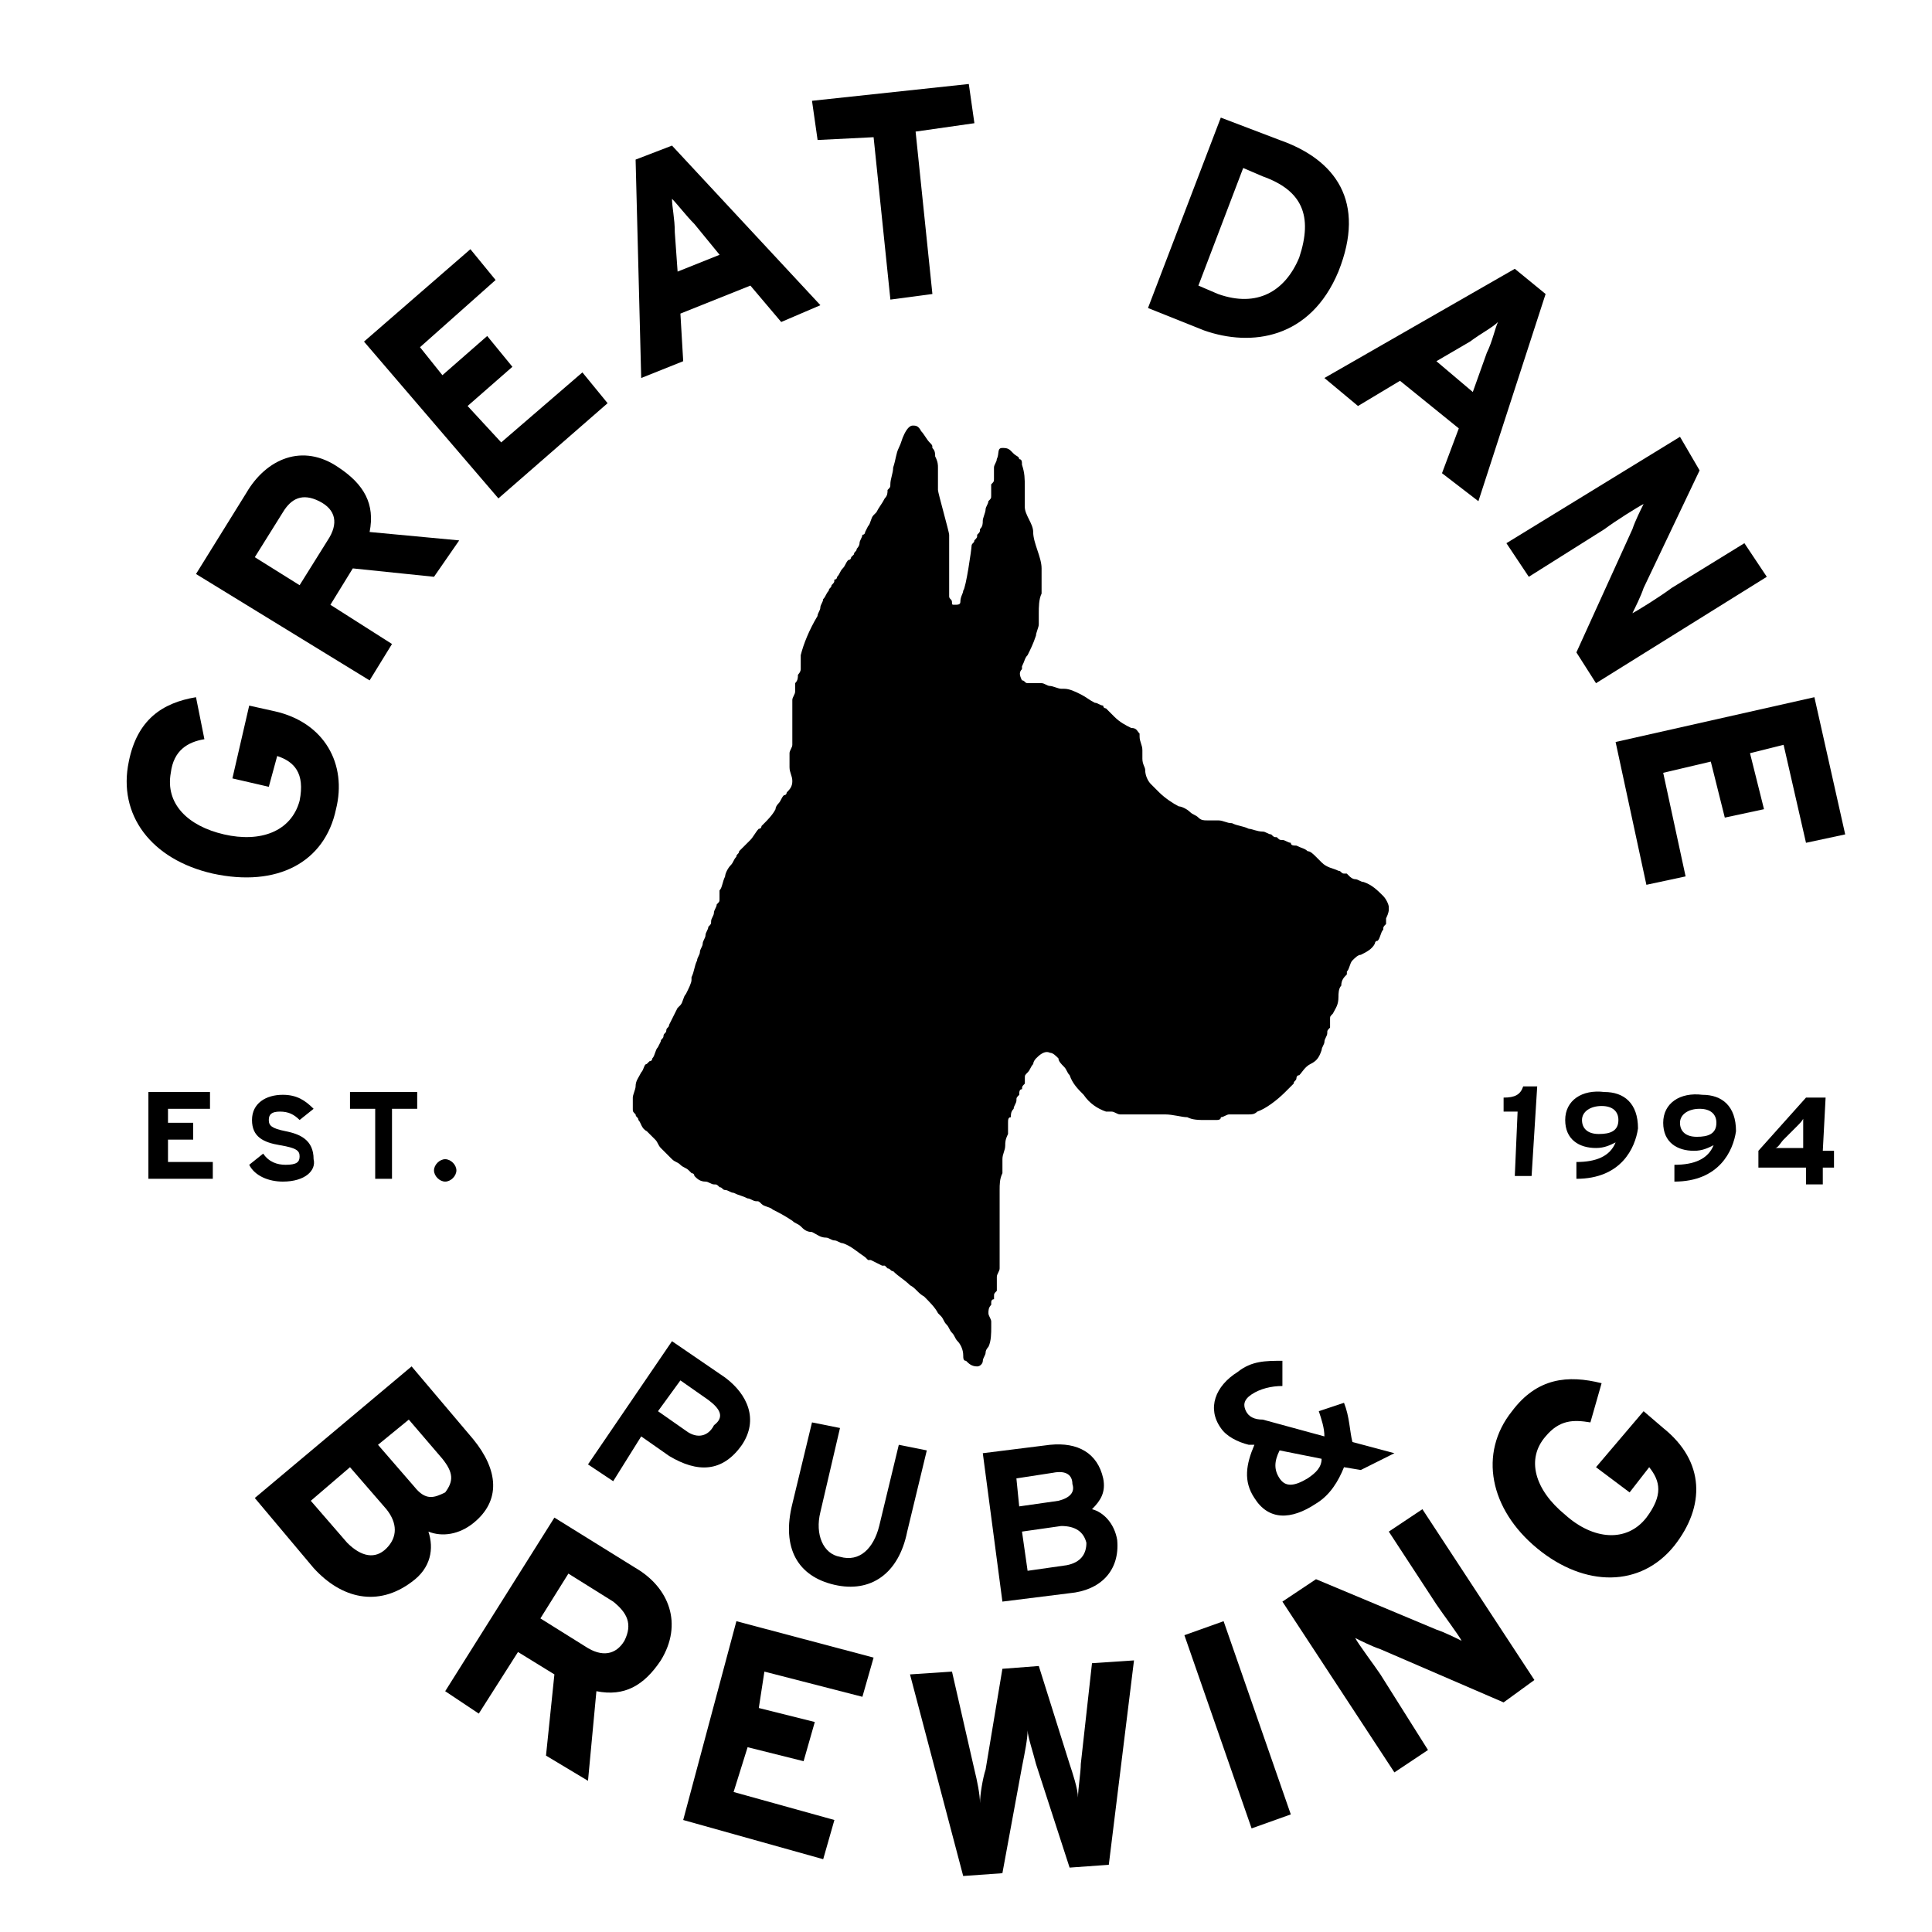
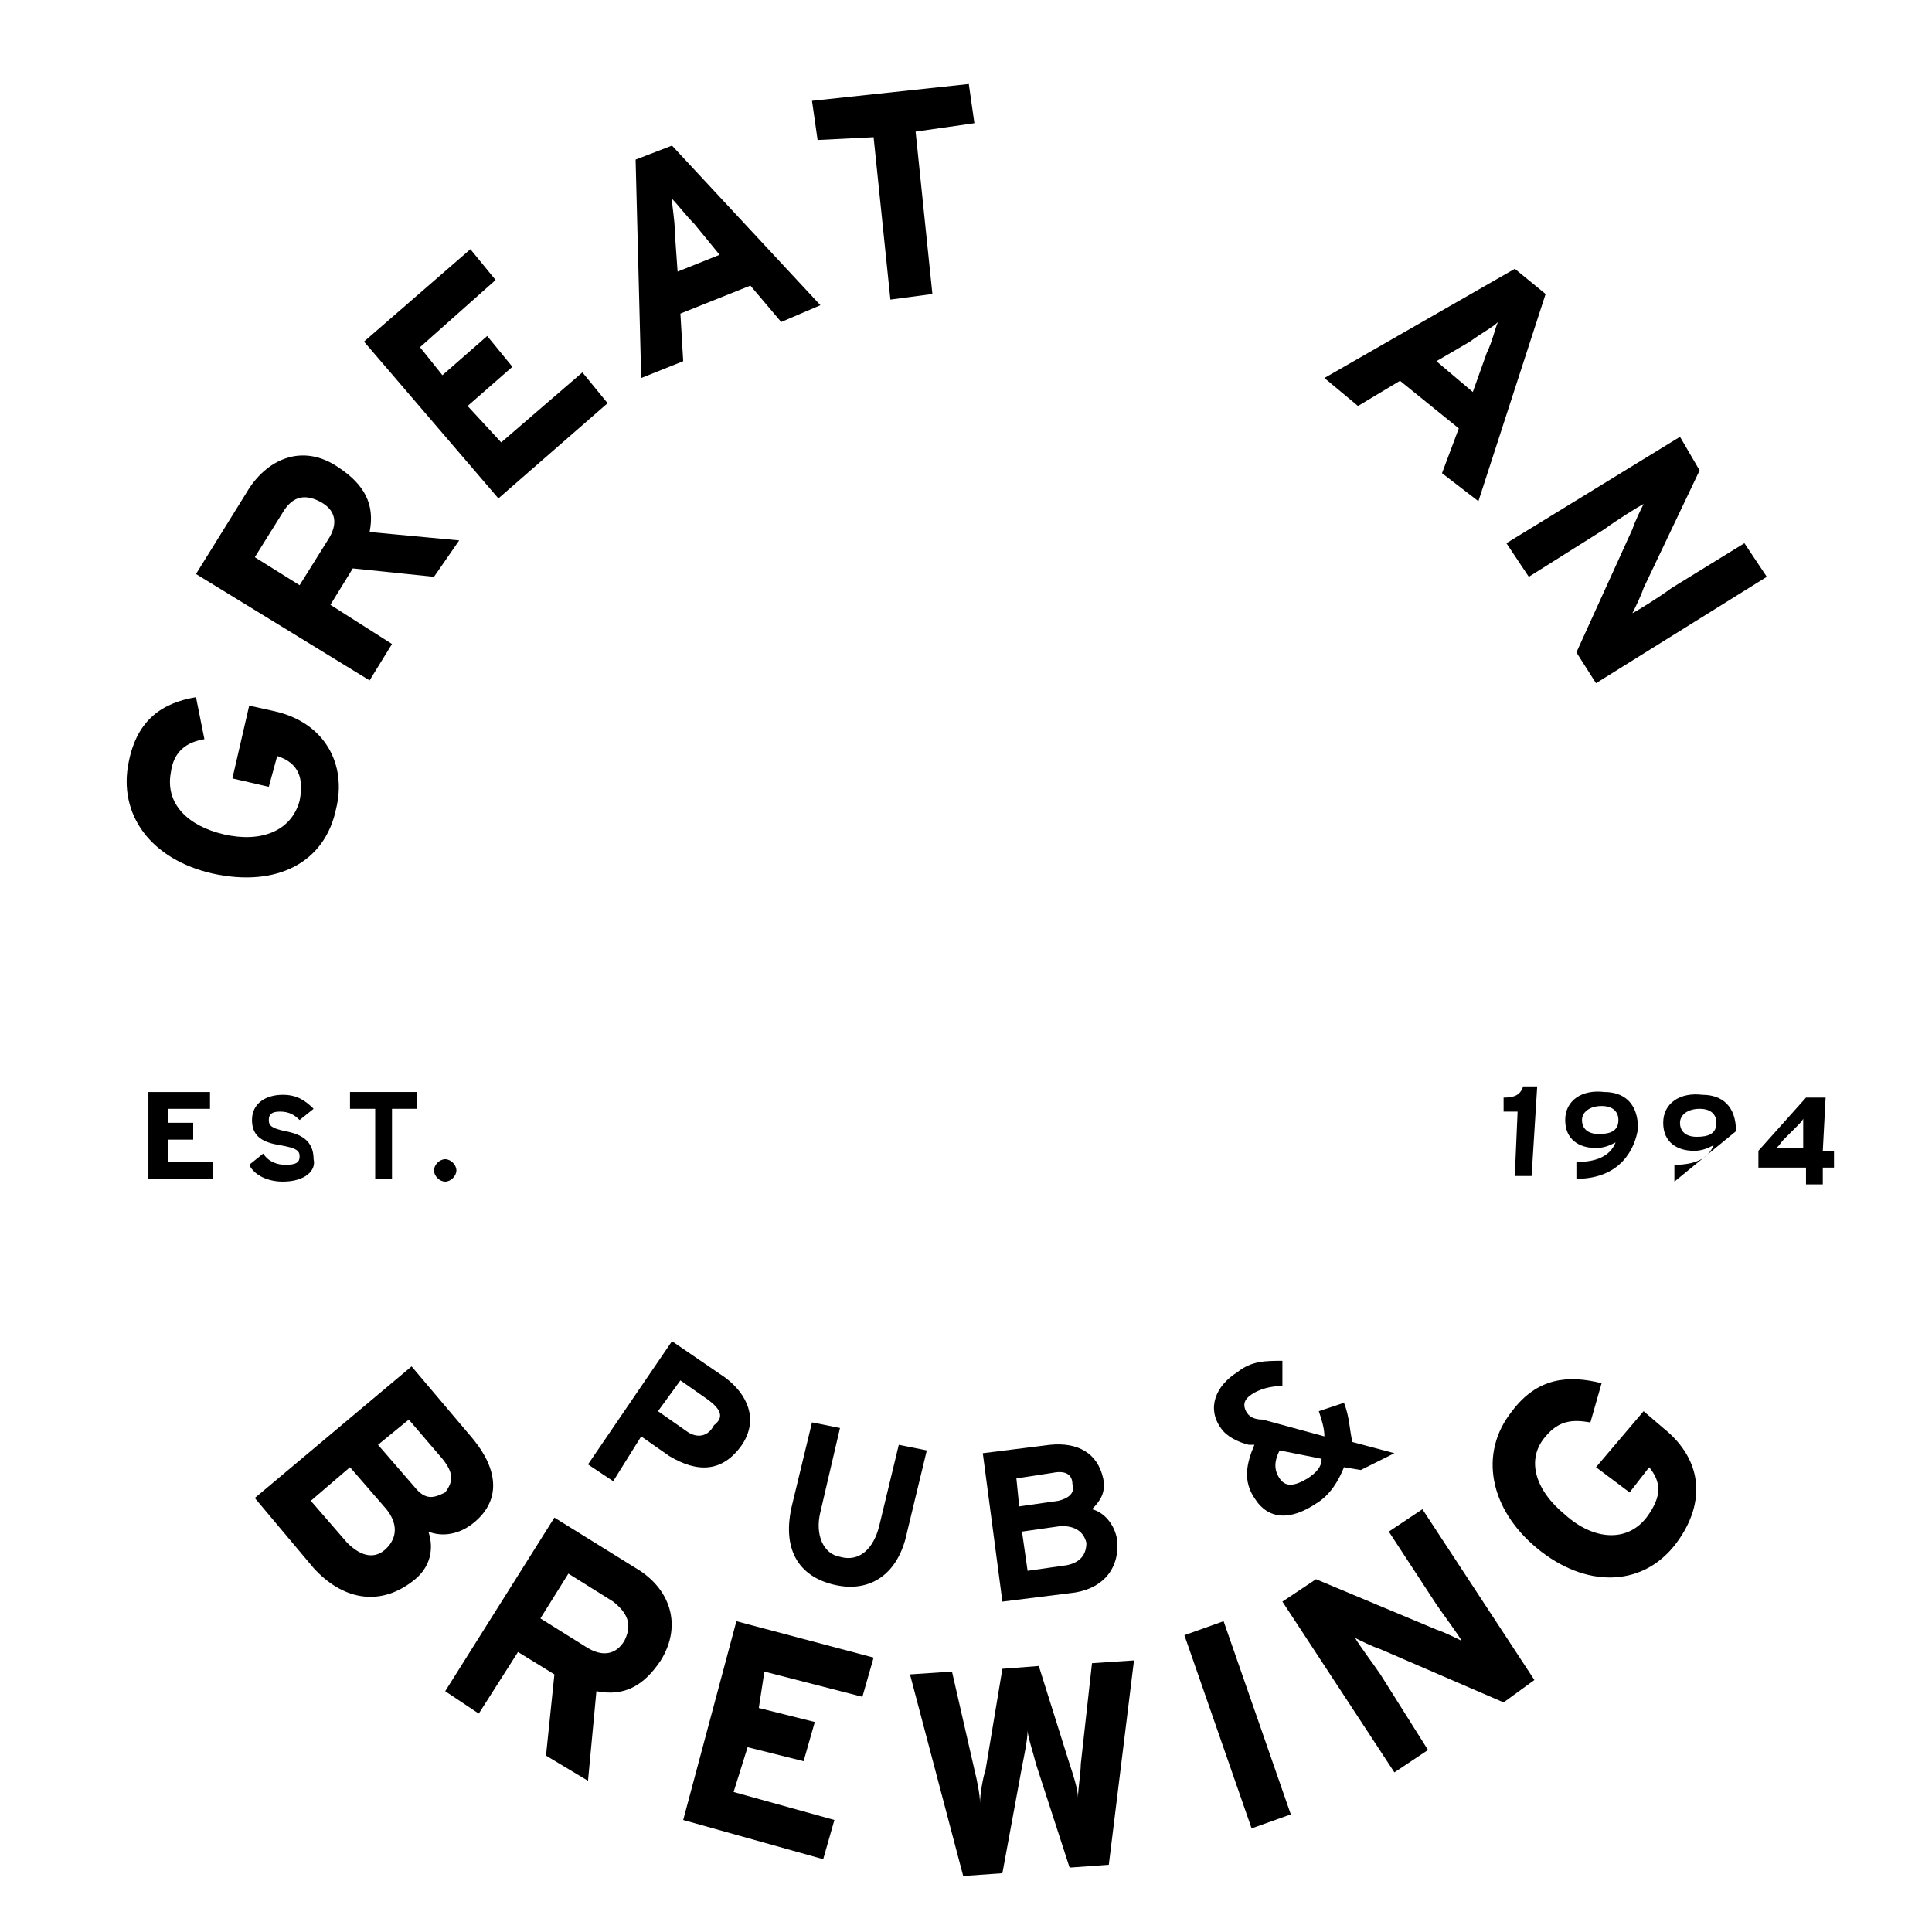
<svg xmlns="http://www.w3.org/2000/svg" version="1.1" id="Layer_1" x="0px" y="0px" viewBox="0 0 69 69" style="enable-background:new 0 0 69 69;" xml:space="preserve">
  <g>
    <g>
      <g>
        <g>
          <path d="M5.3,42.1V39h2.2v0.6H6v0.5h0.9v0.6H6v0.8h1.6v0.6H5.3z" />
          <path d="M10.1,42.2c-0.5,0-1-0.2-1.2-0.6l0.5-0.4c0.2,0.3,0.5,0.4,0.8,0.4c0.4,0,0.5-0.1,0.5-0.3c0-0.2-0.1-0.3-0.7-0.4      c-0.6-0.1-1-0.3-1-0.9c0-0.6,0.5-0.9,1.1-0.9c0.5,0,0.8,0.2,1.1,0.5l-0.5,0.4c-0.2-0.2-0.4-0.3-0.7-0.3c-0.3,0-0.4,0.1-0.4,0.3      c0,0.2,0.1,0.3,0.6,0.4c0.5,0.1,1,0.3,1,1C11.3,41.8,10.9,42.2,10.1,42.2z" />
          <path d="M14,39.6v2.5h-0.6v-2.5h-0.9V39h2.4v0.6H14z" />
          <path d="M15.9,42.2c-0.2,0-0.4-0.2-0.4-0.4c0-0.2,0.2-0.4,0.4-0.4c0.2,0,0.4,0.2,0.4,0.4C16.3,42,16.1,42.2,15.9,42.2z" />
        </g>
      </g>
      <g>
        <g>
          <path d="M54.1,42l0.1-2.3l-0.5,0l0-0.5c0.4,0,0.6-0.1,0.7-0.4l0.5,0L54.7,42L54.1,42z" />
          <path d="M56.3,42.1l0-0.6c0.7,0,1.2-0.2,1.4-0.7c-0.2,0.1-0.4,0.2-0.7,0.2c-0.6,0-1.1-0.3-1.1-1c0-0.7,0.6-1.1,1.4-1      c0.7,0,1.2,0.4,1.2,1.3C58.4,41,57.9,42.1,56.3,42.1z M57.2,39.5c-0.4,0-0.7,0.2-0.7,0.5c0,0.3,0.2,0.5,0.6,0.5      c0.4,0,0.7-0.1,0.7-0.5C57.8,39.7,57.6,39.5,57.2,39.5z" />
-           <path d="M59.8,42.2l0-0.6c0.7,0,1.2-0.2,1.4-0.7c-0.2,0.1-0.4,0.2-0.7,0.2c-0.6,0-1.1-0.3-1.1-1c0-0.7,0.6-1.1,1.4-1      c0.7,0,1.2,0.4,1.2,1.3C61.9,41.1,61.4,42.2,59.8,42.2z M60.7,39.6c-0.4,0-0.7,0.2-0.7,0.5c0,0.3,0.2,0.5,0.6,0.5      c0.4,0,0.7-0.1,0.7-0.5C61.3,39.8,61.1,39.6,60.7,39.6z" />
+           <path d="M59.8,42.2l0-0.6c0.7,0,1.2-0.2,1.4-0.7c-0.2,0.1-0.4,0.2-0.7,0.2c-0.6,0-1.1-0.3-1.1-1c0-0.7,0.6-1.1,1.4-1      c0.7,0,1.2,0.4,1.2,1.3z M60.7,39.6c-0.4,0-0.7,0.2-0.7,0.5c0,0.3,0.2,0.5,0.6,0.5      c0.4,0,0.7-0.1,0.7-0.5C61.3,39.8,61.1,39.6,60.7,39.6z" />
          <path d="M65.1,41.7l0,0.6l-0.6,0l0-0.6l-1.7,0l0-0.6l1.7-1.9l0.7,0l-0.1,1.9l0.4,0l0,0.6L65.1,41.7z M64.2,40.2l-0.5,0.5      c-0.1,0.1-0.2,0.3-0.3,0.3c0.1,0,0.4,0,0.6,0l0.4,0l0-0.5c0-0.2,0-0.6,0-0.7C64.5,39.9,64.3,40.1,64.2,40.2z" />
        </g>
      </g>
    </g>
    <g>
      <path d="M12,28.9c-0.4,1.9-2.1,2.8-4.4,2.3c-2.2-0.5-3.4-2.1-3-4c0.3-1.5,1.2-2.1,2.4-2.3l0.3,1.5c-0.6,0.1-1.1,0.4-1.2,1.2    c-0.2,1.1,0.6,1.9,1.9,2.2c1.3,0.3,2.4-0.1,2.7-1.2c0.2-1-0.2-1.4-0.8-1.6l-0.3,1.1l-1.3-0.3l0.6-2.6l0.9,0.2    C11.6,25.8,12.4,27.3,12,28.9z" />
      <path d="M15.5,20.6l-2.9-0.3l-0.8,1.3l2.2,1.4l-0.8,1.3l-6.2-3.8l1.8-2.9c0.7-1.2,2-1.8,3.3-0.9c0.9,0.6,1.3,1.3,1.1,2.3l3.2,0.3    L15.5,20.6z M10.1,18.3l-1,1.6l1.6,1l1-1.6c0.4-0.6,0.3-1.1-0.3-1.4C10.8,17.6,10.4,17.8,10.1,18.3z" />
      <path d="M17.8,17.8L13,12.2l3.8-3.3l0.9,1.1L15,12.4l0.8,1l1.6-1.4l0.9,1.1l-1.6,1.4l1.2,1.3l2.9-2.5l0.9,1.1L17.8,17.8z" />
      <path d="M27.9,11.5l-1.1-1.3l-2.5,1l0.1,1.7l-1.5,0.6l-0.2-7.8l1.3-0.5l5.3,5.7L27.9,11.5z M24.8,8c-0.3-0.3-0.6-0.7-0.8-0.9    c0,0.3,0.1,0.7,0.1,1.2l0.1,1.4l1.5-0.6L24.8,8z" />
      <path d="M32.7,4.7l0.6,5.8l-1.5,0.2l-0.6-5.8L29.2,5L29,3.6L34.6,3l0.2,1.4L32.7,4.7z" />
-       <path d="M43,11.8l-2-0.8l2.6-6.8l2.1,0.8c2,0.7,3.1,2.2,2.1,4.7C46.8,12.1,44.7,12.4,43,11.8z M45.1,6.3L44.4,6l-1.6,4.2l0.7,0.3    c1.4,0.5,2.4-0.1,2.9-1.3C46.9,7.7,46.5,6.8,45.1,6.3z" />
      <path d="M51.5,16.9l0.6-1.6L50,13.6l-1.5,0.9l-1.2-1l6.8-3.9l1.1,0.9l-2.4,7.4L51.5,16.9z M53.1,12.6c0.2-0.4,0.3-0.9,0.4-1.1    c-0.2,0.2-0.6,0.4-1,0.7l-1.2,0.7l1.3,1.1L53.1,12.6z" />
      <path d="M56.3,23.3l2-4.4c0.1-0.3,0.3-0.7,0.4-0.9c-0.2,0.1-1,0.6-1.4,0.9l-2.7,1.7l-0.8-1.2l6.2-3.8l0.7,1.2l-2,4.2    c-0.1,0.3-0.3,0.7-0.4,0.9c0.2-0.1,1-0.6,1.4-0.9l2.6-1.6l0.8,1.2L57,24.4L56.3,23.3z" />
-       <path d="M57.7,26.5l7.1-1.6l1.1,4.9l-1.4,0.3l-0.8-3.5l-1.2,0.3l0.5,2l-1.4,0.3l-0.5-2l-1.7,0.4l0.8,3.7l-1.4,0.3L57.7,26.5z" />
    </g>
    <g>
      <path d="M23.9,52l-1-0.7l-1,1.6L21,52.3l3-4.4l1.9,1.3c0.8,0.6,1.2,1.5,0.6,2.4C25.8,52.6,24.9,52.6,23.9,52z M25.3,50l-1-0.7    l-0.8,1.1l1,0.7c0.4,0.3,0.8,0.2,1-0.2C25.9,50.6,25.7,50.3,25.3,50z" />
      <path d="M29.8,56.6c-1.3-0.3-1.9-1.3-1.5-2.9l0.7-2.9l1,0.2L29.3,54c-0.2,0.8,0.1,1.5,0.7,1.6c0.7,0.2,1.2-0.3,1.4-1.1l0.7-2.9    l1,0.2l-0.7,2.9C32.1,56.2,31.1,56.9,29.8,56.6z" />
      <path d="M38.2,56.9l-2.4,0.3l-0.7-5.3l2.4-0.3c1-0.1,1.7,0.3,1.9,1.2c0.1,0.5-0.1,0.8-0.4,1.1c0.4,0.1,0.8,0.5,0.9,1.1    C40,56.1,39.3,56.8,38.2,56.9z M37.6,52.6l-1.3,0.2l0.1,1l1.4-0.2c0.4-0.1,0.6-0.3,0.5-0.6C38.3,52.7,38.1,52.5,37.6,52.6z     M37.9,54.5l-1.4,0.2l0.2,1.4l1.4-0.2c0.5-0.1,0.7-0.4,0.7-0.8C38.7,54.7,38.4,54.5,37.9,54.5z" />
      <path d="M48.6,52.5l-0.6-0.1c-0.2,0.5-0.5,1-1,1.3c-0.9,0.6-1.7,0.6-2.2-0.2c-0.4-0.6-0.3-1.2,0-1.9l-0.2,0    c-0.4-0.1-0.8-0.3-1-0.6c-0.5-0.7-0.2-1.5,0.6-2c0.5-0.4,1-0.4,1.6-0.4l0,0.9c-0.4,0-0.8,0.1-1.1,0.3c-0.3,0.2-0.3,0.4-0.2,0.6    c0.1,0.2,0.3,0.3,0.6,0.3l2.2,0.6c0-0.3-0.1-0.6-0.2-0.9l0.9-0.3c0.2,0.5,0.2,1,0.3,1.4l1.5,0.4L48.6,52.5z M45.7,51.8    c-0.2,0.4-0.2,0.7,0,1c0.2,0.3,0.5,0.3,1,0c0.3-0.2,0.5-0.4,0.5-0.7L45.7,51.8z" />
    </g>
    <g>
      <g>
        <path d="M11.2,56l-2.1-2.5l5.6-4.7l2.2,2.6c0.9,1.1,1,2.2,0,3c-0.5,0.4-1.1,0.5-1.6,0.3c0.2,0.6,0.1,1.3-0.6,1.8     C13.5,57.4,12.2,57.1,11.2,56z M13.8,53.9l-1.3-1.5l-1.4,1.2l1.3,1.5c0.5,0.5,1,0.6,1.4,0.2C14.2,54.9,14.2,54.4,13.8,53.9z      M15.8,52.1l-1.2-1.4l-1.1,0.9l1.3,1.5c0.4,0.5,0.7,0.4,1.1,0.2C16.2,52.9,16.2,52.6,15.8,52.1z" />
        <path d="M19.5,62.7l0.3-2.9L18.5,59l-1.4,2.2l-1.2-0.8l3.9-6.2l2.9,1.8c1.2,0.7,1.7,2,0.9,3.3c-0.6,0.9-1.3,1.3-2.3,1.1l-0.3,3.2     L19.5,62.7z M21.9,57.2l-1.6-1l-1,1.6l1.6,1c0.6,0.4,1.1,0.3,1.4-0.2C22.6,58,22.4,57.6,21.9,57.2z" />
        <path d="M24.4,65l1.9-7.1l4.9,1.3l-0.4,1.4l-3.5-0.9L27.1,61l2,0.5l-0.4,1.4l-2-0.5L26.2,64l3.6,1l-0.4,1.4L24.4,65z" />
        <path d="M39.6,66.6l-1.4,0.1L37,63c-0.1-0.4-0.3-1-0.3-1.2c0,0.3-0.1,0.8-0.2,1.3l-0.7,3.8l-1.4,0.1l-1.9-7.2l1.5-0.1l0.8,3.5     c0.1,0.4,0.2,0.9,0.2,1.2c0-0.3,0.1-0.9,0.2-1.2l0.6-3.6l1.3-0.1l1.1,3.5c0.1,0.3,0.3,0.9,0.3,1.2c0-0.3,0.1-0.9,0.1-1.2l0.4-3.6     l1.5-0.1L39.6,66.6z" />
        <path d="M44.7,65.3l-2.4-6.9l1.4-0.5l2.4,6.9L44.7,65.3z" />
        <path d="M53.7,60.8l-4.4-1.9c-0.3-0.1-0.7-0.3-0.9-0.4c0.1,0.2,0.7,1,0.9,1.3l1.7,2.7l-1.2,0.8l-4-6.1l1.2-0.8l4.3,1.8     c0.3,0.1,0.7,0.3,0.9,0.4c-0.1-0.2-0.7-1-0.9-1.3l-1.7-2.6l1.2-0.8l4,6.1L53.7,60.8z" />
        <path d="M59.8,55.2c-1.2,1.5-3.2,1.5-4.9,0.1c-1.7-1.4-2.1-3.4-0.9-4.9c0.9-1.2,2-1.3,3.2-1l-0.4,1.4c-0.6-0.1-1.1-0.1-1.6,0.5     c-0.7,0.8-0.4,1.9,0.7,2.8c1,0.9,2.2,1,2.9,0.1c0.6-0.8,0.5-1.3,0.1-1.8l-0.7,0.9L57,52.4l1.7-2l0.7,0.6     C60.9,52.2,60.9,53.8,59.8,55.2z" />
      </g>
    </g>
    <g>
-       <path d="M49.6,32.5c0,0,0-0.1,0-0.1c0-0.1-0.1-0.3-0.2-0.4c-0.2-0.2-0.4-0.4-0.7-0.5c-0.1,0-0.2-0.1-0.3-0.1    c-0.1,0-0.2-0.1-0.2-0.1c0,0-0.1-0.1-0.1-0.1l-0.1,0c-0.1,0-0.1-0.1-0.2-0.1c-0.2-0.1-0.4-0.1-0.6-0.3c-0.1-0.1-0.1-0.1-0.2-0.2    c-0.1-0.1-0.2-0.2-0.3-0.2c-0.1-0.1-0.2-0.1-0.4-0.2c-0.1,0-0.2,0-0.2-0.1c-0.1,0-0.2-0.1-0.3-0.1c-0.1,0-0.1,0-0.2-0.1    c-0.1,0-0.1,0-0.2-0.1c-0.1,0-0.2-0.1-0.3-0.1l0,0c-0.2,0-0.4-0.1-0.5-0.1c-0.2-0.1-0.4-0.1-0.6-0.2c-0.2,0-0.3-0.1-0.5-0.1l0,0    c-0.1,0-0.1,0-0.2,0c-0.1,0-0.2,0-0.2,0c-0.1,0-0.2,0-0.3-0.1c-0.1-0.1-0.2-0.1-0.3-0.2c-0.1-0.1-0.3-0.2-0.4-0.2    c-0.2-0.1-0.5-0.3-0.7-0.5c0,0-0.1-0.1-0.1-0.1c-0.1-0.1-0.1-0.1-0.2-0.2c-0.1-0.1-0.2-0.3-0.2-0.5c0-0.1-0.1-0.2-0.1-0.4    c0-0.1,0-0.1,0-0.2c0,0,0-0.1,0-0.1c0-0.2-0.1-0.3-0.1-0.5l0-0.1c-0.1-0.1-0.1-0.2-0.3-0.2c-0.2-0.1-0.4-0.2-0.6-0.4    c-0.1-0.1-0.2-0.2-0.2-0.2c0,0-0.1-0.1-0.1-0.1c0,0-0.1,0-0.1-0.1c-0.1,0-0.2-0.1-0.3-0.1c-0.2-0.1-0.3-0.2-0.5-0.3    c-0.2-0.1-0.4-0.2-0.6-0.2c0,0-0.1,0-0.1,0c-0.1,0-0.3-0.1-0.4-0.1c-0.1,0-0.2-0.1-0.3-0.1c-0.1,0-0.1,0-0.2,0c-0.1,0-0.2,0-0.3,0    c-0.1,0-0.1-0.1-0.2-0.1c-0.1-0.2-0.1-0.3,0-0.4c0,0,0,0,0-0.1c0.1-0.2,0.1-0.3,0.2-0.4c0.1-0.2,0.2-0.4,0.3-0.7l0,0    c0-0.1,0.1-0.3,0.1-0.4c0-0.1,0-0.3,0-0.4c0-0.2,0-0.5,0.1-0.7c0-0.3,0-0.6,0-0.9c0-0.4-0.3-0.9-0.3-1.3c0-0.3-0.3-0.6-0.3-0.9    c0-0.1,0-0.2,0-0.3c0-0.1,0-0.1,0-0.2l0-0.2c0-0.3,0-0.5-0.1-0.8l0,0c0-0.1,0-0.2-0.1-0.2c0-0.1-0.1-0.1-0.2-0.2    c0,0-0.1-0.1-0.1-0.1c-0.1-0.1-0.2-0.1-0.3-0.1c0,0-0.1,0-0.1,0c0,0,0.2,0,0.1,0c-0.2,0-0.1,0.2-0.2,0.4c0,0.1-0.1,0.2-0.1,0.3    c0,0,0,0.1,0,0.1c0,0,0,0.1,0,0.1c0,0.1,0,0.1,0,0.2c0,0.1,0,0.1-0.1,0.2c0,0,0,0.1,0,0.1c0,0,0,0.1,0,0.1c0,0.1,0,0.1,0,0.2    c0,0.1,0,0.1-0.1,0.2c0,0.1-0.1,0.2-0.1,0.3c0,0.1-0.1,0.3-0.1,0.4c0,0.1,0,0.2-0.1,0.3c0,0.1,0,0.1-0.1,0.2c0,0.1,0,0.1-0.1,0.2    c0,0.1-0.1,0.1-0.1,0.2c0,0.1-0.2,1.5-0.3,1.6c0,0.1-0.1,0.2-0.1,0.4c0,0.1-0.1,0.1-0.2,0.1c-0.1,0-0.1,0-0.1-0.1    c0-0.1-0.1-0.1-0.1-0.2c0-0.1,0-0.2,0-0.4c0-0.2,0-0.4,0-0.6c0-0.1,0-0.2,0-0.3c0-0.1,0-0.2,0-0.3c0-0.1,0-0.2,0-0.3    c0-0.1,0-0.2,0-0.3c0-0.1-0.4-1.5-0.4-1.6c0-0.1,0-0.2,0-0.2c0-0.1,0-0.3,0-0.4c0-0.1,0-0.2,0-0.2c0-0.1,0-0.2-0.1-0.4    c0-0.1,0-0.2-0.1-0.3c0-0.1,0-0.1-0.1-0.2c-0.1-0.1-0.2-0.3-0.3-0.4c-0.1-0.2-0.2-0.2-0.3-0.2c-0.1,0-0.2,0.1-0.3,0.3    c-0.1,0.2-0.1,0.3-0.2,0.5l0,0c-0.1,0.2-0.1,0.4-0.2,0.7c0,0.2-0.1,0.4-0.1,0.6c0,0.1,0,0.1-0.1,0.2c0,0.1,0,0.2-0.1,0.3    c-0.1,0.2-0.2,0.3-0.3,0.5l-0.1,0.1c-0.1,0.1-0.1,0.3-0.2,0.4l-0.1,0.2c0,0,0,0.1-0.1,0.1c0,0.1-0.1,0.2-0.1,0.3    c0,0.1-0.1,0.2-0.1,0.2c0,0.1-0.1,0.1-0.1,0.2c0,0-0.1,0.1-0.1,0.1c0,0,0,0.1-0.1,0.1c-0.1,0.1-0.1,0.2-0.2,0.3    c-0.1,0.1-0.1,0.2-0.2,0.3c0,0,0,0.1-0.1,0.1c0,0.1,0,0.1-0.1,0.2c0,0.1-0.1,0.1-0.1,0.2c-0.1,0.1-0.1,0.2-0.2,0.3    c0,0.1-0.1,0.2-0.1,0.3c0,0.1-0.1,0.2-0.1,0.3c-0.3,0.5-0.5,1-0.6,1.4c0,0,0,0.1,0,0.1c0,0,0,0.1,0,0.1c0,0,0,0.1,0,0.1    c0,0,0,0.1,0,0.1l0,0.1c0,0.1-0.1,0.2-0.1,0.2c0,0.1,0,0.2-0.1,0.3l0,0.1c0,0.1,0,0.1,0,0.2c0,0.1-0.1,0.2-0.1,0.3    c0,0.3,0,0.6,0,0.9c0,0.1,0,0.3,0,0.4c0,0,0,0.1,0,0.1c0,0,0,0,0,0.1l0,0c0,0,0,0.1,0,0.1c0,0.1-0.1,0.2-0.1,0.3    c0,0.1,0,0.2,0,0.3c0,0,0,0.1,0,0.1c0,0,0,0.1,0,0.1c0,0.2,0.1,0.3,0.1,0.5c0,0.2-0.1,0.3-0.2,0.4c0,0,0,0.1-0.1,0.1    c-0.1,0.1-0.1,0.2-0.2,0.3c0,0-0.1,0.1-0.1,0.2c-0.1,0.2-0.3,0.4-0.4,0.5c0,0-0.1,0.1-0.1,0.1c0,0,0,0.1-0.1,0.1    c-0.1,0.1-0.2,0.3-0.3,0.4c0,0-0.1,0.1-0.1,0.1c0,0-0.1,0.1-0.1,0.1c0,0-0.1,0.1-0.1,0.1l-0.1,0.1c0,0.1-0.1,0.1-0.1,0.2    c-0.1,0.1-0.1,0.2-0.2,0.3c-0.1,0.1-0.2,0.3-0.2,0.4c-0.1,0.2-0.1,0.4-0.2,0.5l0,0.1c0,0,0,0.1,0,0.1c0,0,0,0.1,0,0.1    c0,0.1,0,0.1-0.1,0.2c0,0.1-0.1,0.2-0.1,0.3c0,0.1-0.1,0.2-0.1,0.3c0,0.1,0,0.1-0.1,0.2c0,0.1-0.1,0.2-0.1,0.3    c0,0.1-0.1,0.2-0.1,0.3c0,0.1-0.1,0.2-0.1,0.3c0,0.1-0.1,0.2-0.1,0.3c-0.1,0.2-0.1,0.4-0.2,0.6l0,0.1c0,0.1-0.1,0.3-0.2,0.5    c-0.1,0.1-0.1,0.3-0.2,0.4l-0.1,0.1c-0.1,0.2-0.2,0.4-0.3,0.6c0,0.1-0.1,0.1-0.1,0.2c0,0.1-0.1,0.1-0.1,0.2c0,0.1-0.1,0.1-0.1,0.2    l-0.1,0.2c-0.1,0.1-0.1,0.3-0.2,0.4c0,0,0,0.1-0.1,0.1c0,0-0.1,0.1-0.1,0.1C23,38,23,38.2,22.9,38.3c-0.1,0.2-0.2,0.3-0.2,0.5    c0,0.1-0.1,0.3-0.1,0.4c0,0.1,0,0.1,0,0.2c0,0,0,0.1,0,0.1c0,0,0,0.1,0,0.1c0,0.1,0,0.1,0.1,0.2c0,0.1,0.1,0.1,0.1,0.2    c0.1,0.1,0.1,0.3,0.3,0.4c0.1,0.1,0.2,0.2,0.3,0.3c0.1,0.1,0.1,0.2,0.2,0.3c0.1,0.1,0.2,0.2,0.3,0.3c0,0,0.1,0.1,0.1,0.1    c0.1,0.1,0.2,0.1,0.3,0.2c0.1,0.1,0.2,0.1,0.3,0.2l0.1,0.1c0.1,0,0.1,0.1,0.1,0.1c0.1,0.1,0.2,0.2,0.4,0.2c0.1,0,0.2,0.1,0.3,0.1    c0.1,0,0.1,0,0.2,0.1c0.1,0,0.1,0.1,0.2,0.1c0.1,0,0.2,0.1,0.3,0.1c0.2,0.1,0.3,0.1,0.5,0.2c0.1,0,0.2,0.1,0.3,0.1    c0.1,0,0.1,0,0.2,0.1c0.1,0.1,0.3,0.1,0.4,0.2c0.2,0.1,0.4,0.2,0.7,0.4c0.1,0.1,0.2,0.1,0.3,0.2c0.1,0.1,0.2,0.2,0.4,0.2    c0.2,0.1,0.3,0.2,0.5,0.2c0.1,0,0.2,0.1,0.3,0.1c0.1,0,0.2,0.1,0.3,0.1c0.3,0.1,0.5,0.3,0.8,0.5c0,0,0.1,0.1,0.1,0.1    c0,0,0,0,0.1,0l0.4,0.2c0,0,0,0,0.1,0l0.1,0.1c0.1,0,0.1,0.1,0.2,0.1c0.2,0.2,0.4,0.3,0.6,0.5l0,0c0.2,0.1,0.3,0.3,0.5,0.4    c0.2,0.2,0.4,0.4,0.5,0.6l0.1,0.1c0.1,0.1,0.1,0.2,0.2,0.3c0.1,0.1,0.1,0.2,0.2,0.3c0.1,0.1,0.1,0.2,0.2,0.3    c0.1,0.1,0.2,0.3,0.2,0.5c0,0.1,0,0.2,0.1,0.2c0.1,0.1,0.2,0.2,0.4,0.2c0.1,0,0.2-0.1,0.2-0.2c0-0.1,0.1-0.2,0.1-0.3    c0-0.1,0.1-0.2,0.1-0.2c0.1-0.2,0.1-0.5,0.1-0.7c0,0,0-0.1,0-0.1c0,0,0-0.1,0-0.1c0-0.1-0.1-0.2-0.1-0.3c0-0.1,0-0.2,0.1-0.3    c0,0,0-0.1,0-0.1c0,0,0-0.1,0.1-0.1c0,0,0-0.1,0-0.1c0-0.1,0-0.1,0.1-0.2c0-0.1,0-0.1,0-0.2c0,0,0-0.1,0-0.1c0-0.1,0-0.1,0-0.2    c0-0.1,0.1-0.2,0.1-0.3c0-0.1,0-0.1,0-0.2c0-0.1,0-0.2,0-0.3c0-0.1,0-0.3,0-0.4c0-0.2,0-0.4,0-0.5c0-0.1,0-0.2,0-0.3    c0-0.1,0-0.2,0-0.3c0-0.1,0-0.3,0-0.4c0-0.1,0-0.3,0-0.4c0-0.2,0-0.4,0.1-0.6c0-0.1,0-0.2,0-0.3c0,0,0,0,0,0l0-0.2    c0-0.2,0.1-0.3,0.1-0.5c0-0.1,0-0.2,0.1-0.4c0-0.1,0-0.1,0-0.2c0-0.1,0-0.1,0-0.2c0-0.1,0-0.2,0.1-0.2c0-0.1,0-0.2,0.1-0.3    c0-0.1,0.1-0.2,0.1-0.3c0-0.1,0-0.1,0.1-0.2c0-0.1,0-0.2,0.1-0.2c0-0.1,0-0.1,0.1-0.2c0,0,0-0.1,0-0.1l0-0.1c0-0.1,0-0.1,0.1-0.2    c0.1-0.1,0.1-0.2,0.2-0.3c0-0.1,0.1-0.2,0.1-0.2c0.1-0.1,0.3-0.3,0.5-0.2l0,0c0.1,0,0.2,0.1,0.3,0.2c0,0.1,0.1,0.2,0.2,0.3    c0.1,0.1,0.1,0.2,0.2,0.3c0.1,0.3,0.3,0.5,0.5,0.7l0,0c0.2,0.3,0.5,0.5,0.8,0.6c0.1,0,0.1,0,0.2,0c0.1,0,0.2,0.1,0.3,0.1    c0.1,0,0.2,0,0.3,0c0.1,0,0.2,0,0.2,0c0.2,0,0.3,0,0.5,0c0.2,0,0.4,0,0.6,0c0.3,0,0.6,0.1,0.8,0.1c0.2,0.1,0.4,0.1,0.7,0.1    c0,0,0.1,0,0.1,0c0.1,0,0.1,0,0.2,0c0.1,0,0.2,0,0.2-0.1c0.1,0,0.2-0.1,0.3-0.1c0.1,0,0.3,0,0.4,0c0.1,0,0.2,0,0.3,0l0,0    c0.1,0,0.2,0,0.3-0.1c0.3-0.1,0.7-0.4,1-0.7c0.1-0.1,0.2-0.2,0.3-0.3c0-0.1,0.1-0.1,0.1-0.2l0,0c0,0,0-0.1,0.1-0.1    c0.1-0.1,0.2-0.3,0.4-0.4c0.2-0.1,0.3-0.2,0.4-0.5c0-0.1,0.1-0.2,0.1-0.3c0-0.1,0.1-0.2,0.1-0.3c0-0.1,0-0.1,0.1-0.2    c0-0.1,0-0.1,0-0.2c0,0,0,0,0-0.1c0-0.1,0-0.1,0.1-0.2c0.1-0.2,0.2-0.3,0.2-0.6c0-0.1,0-0.3,0.1-0.4c0-0.2,0.1-0.3,0.2-0.4l0-0.1    c0.1-0.1,0.1-0.3,0.2-0.4c0.1-0.1,0.2-0.2,0.3-0.2l0,0c0.2-0.1,0.4-0.2,0.5-0.4c0,0,0-0.1,0.1-0.1c0.1-0.1,0.1-0.3,0.2-0.4    c0-0.1,0-0.1,0.1-0.2c0-0.1,0-0.1,0-0.2C49.6,32.6,49.6,32.5,49.6,32.5z" />
-     </g>
+       </g>
  </g>
</svg>